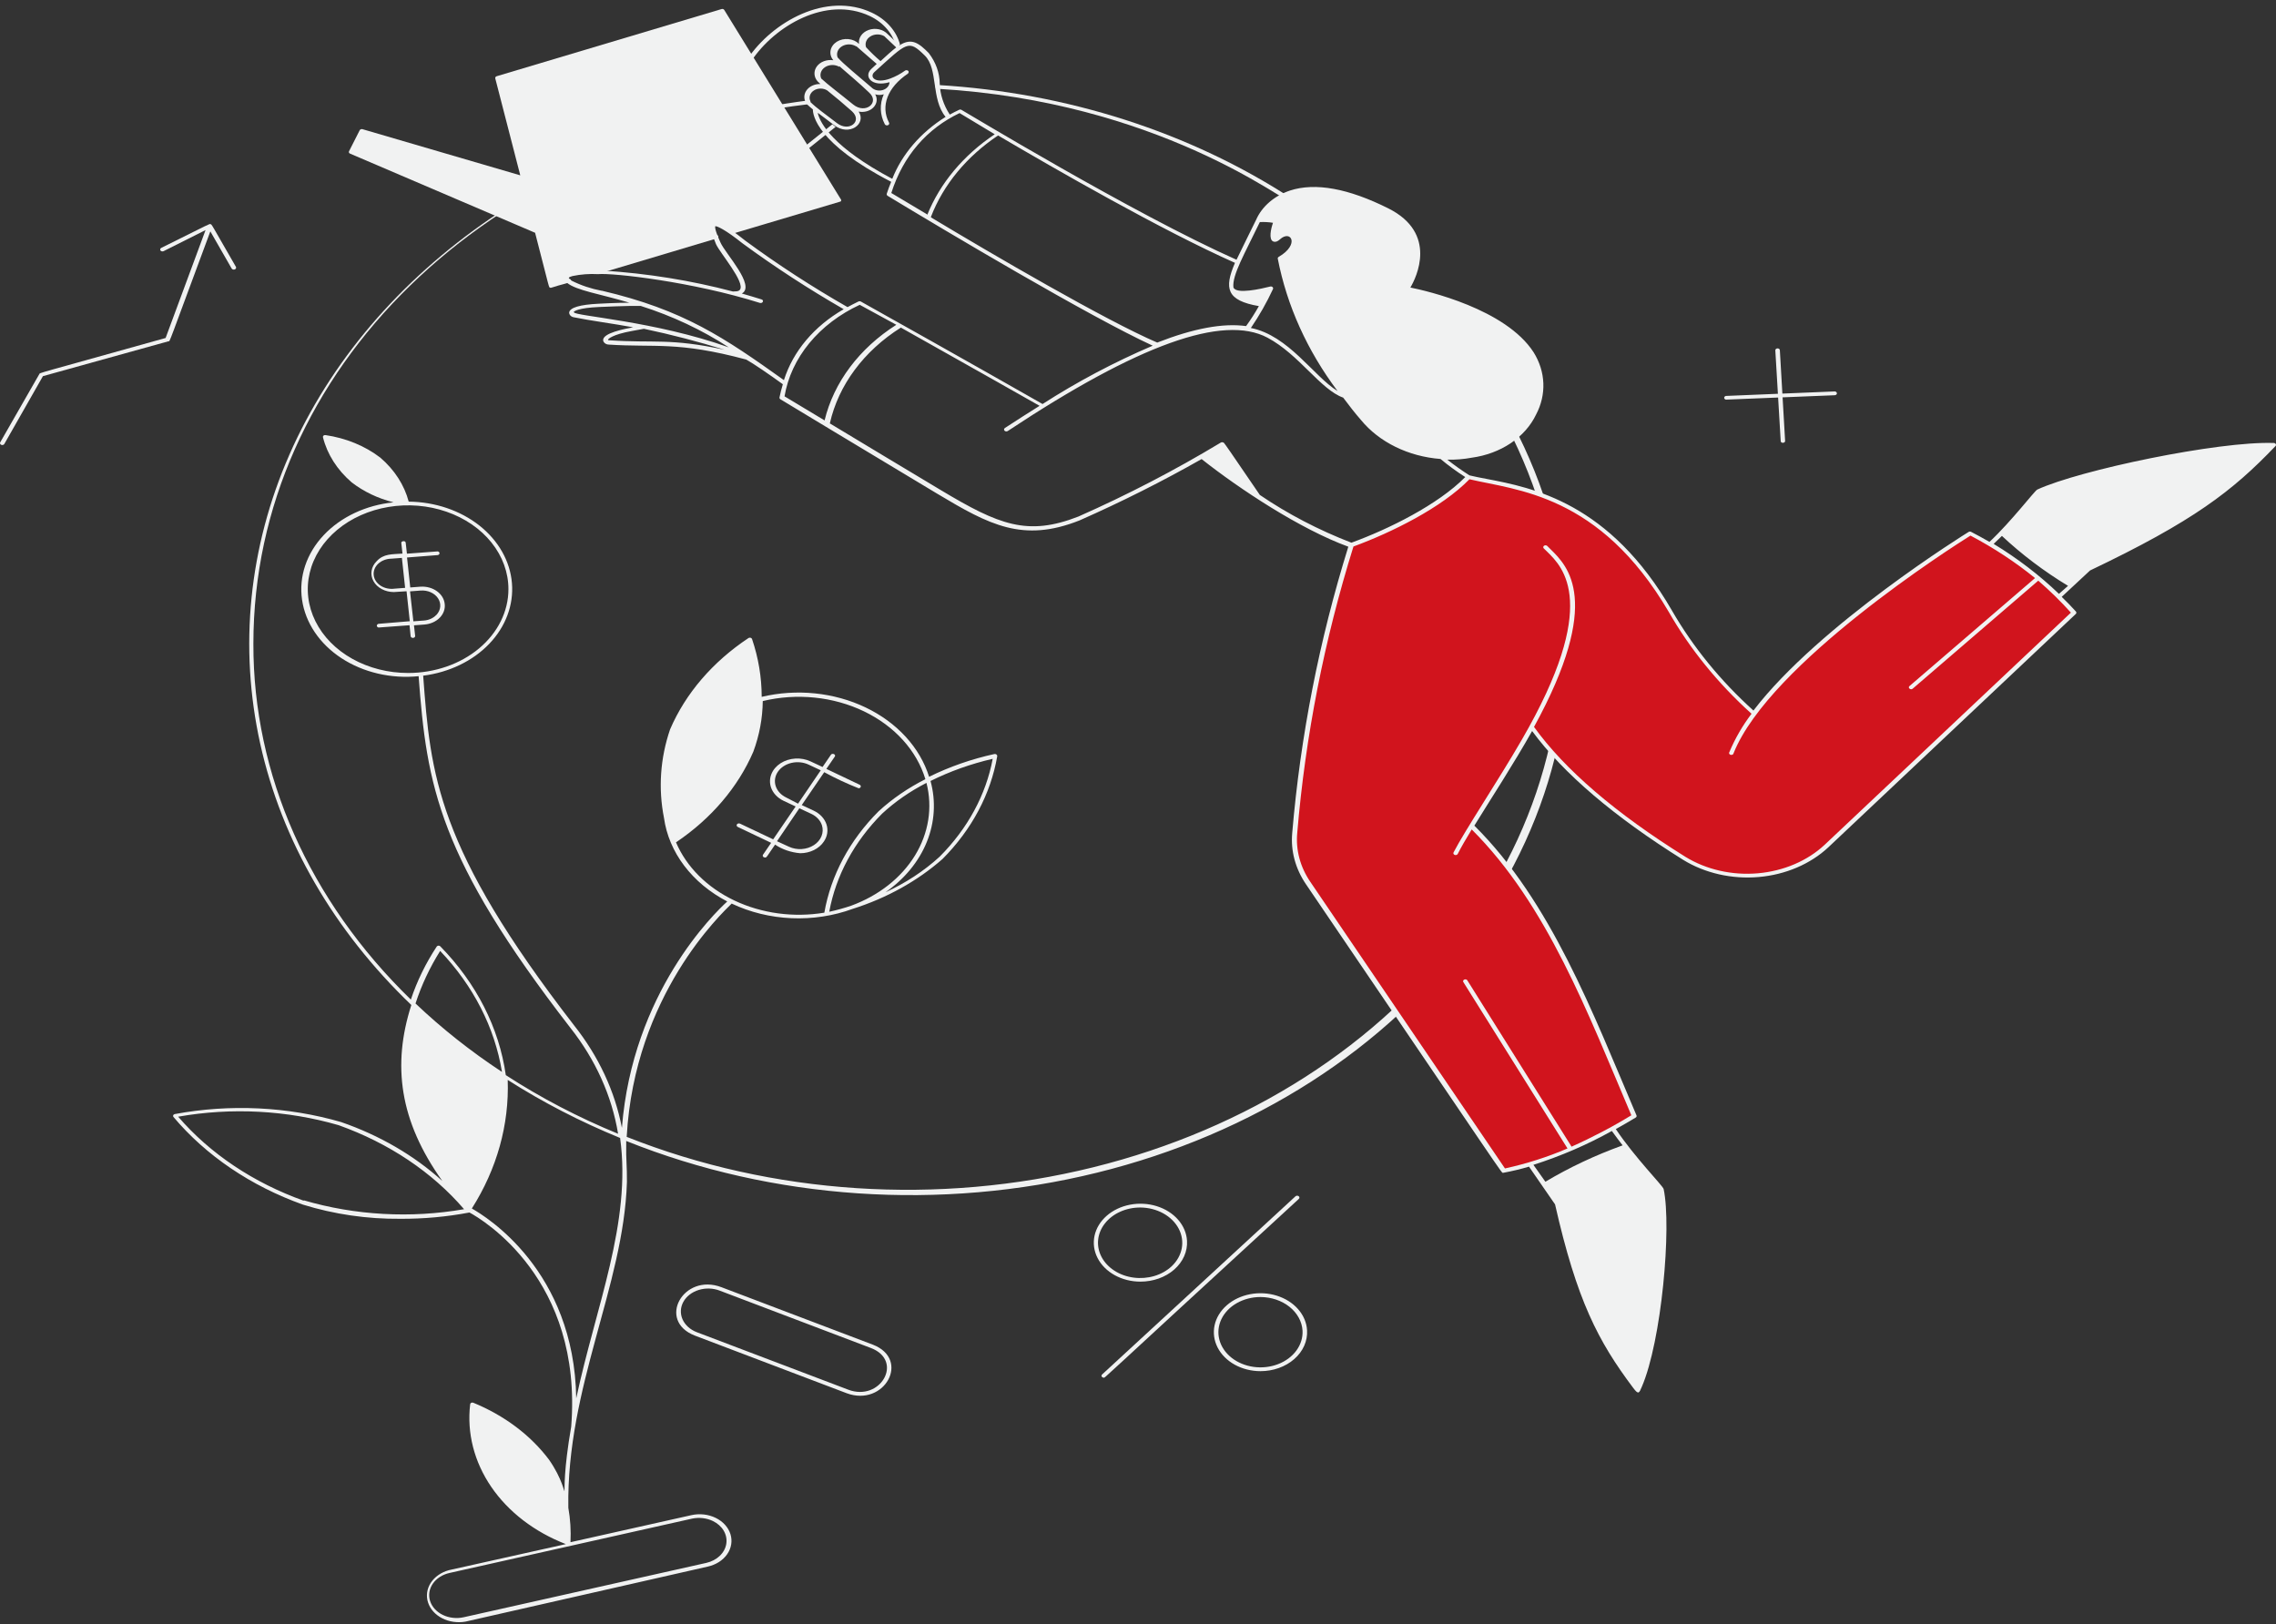
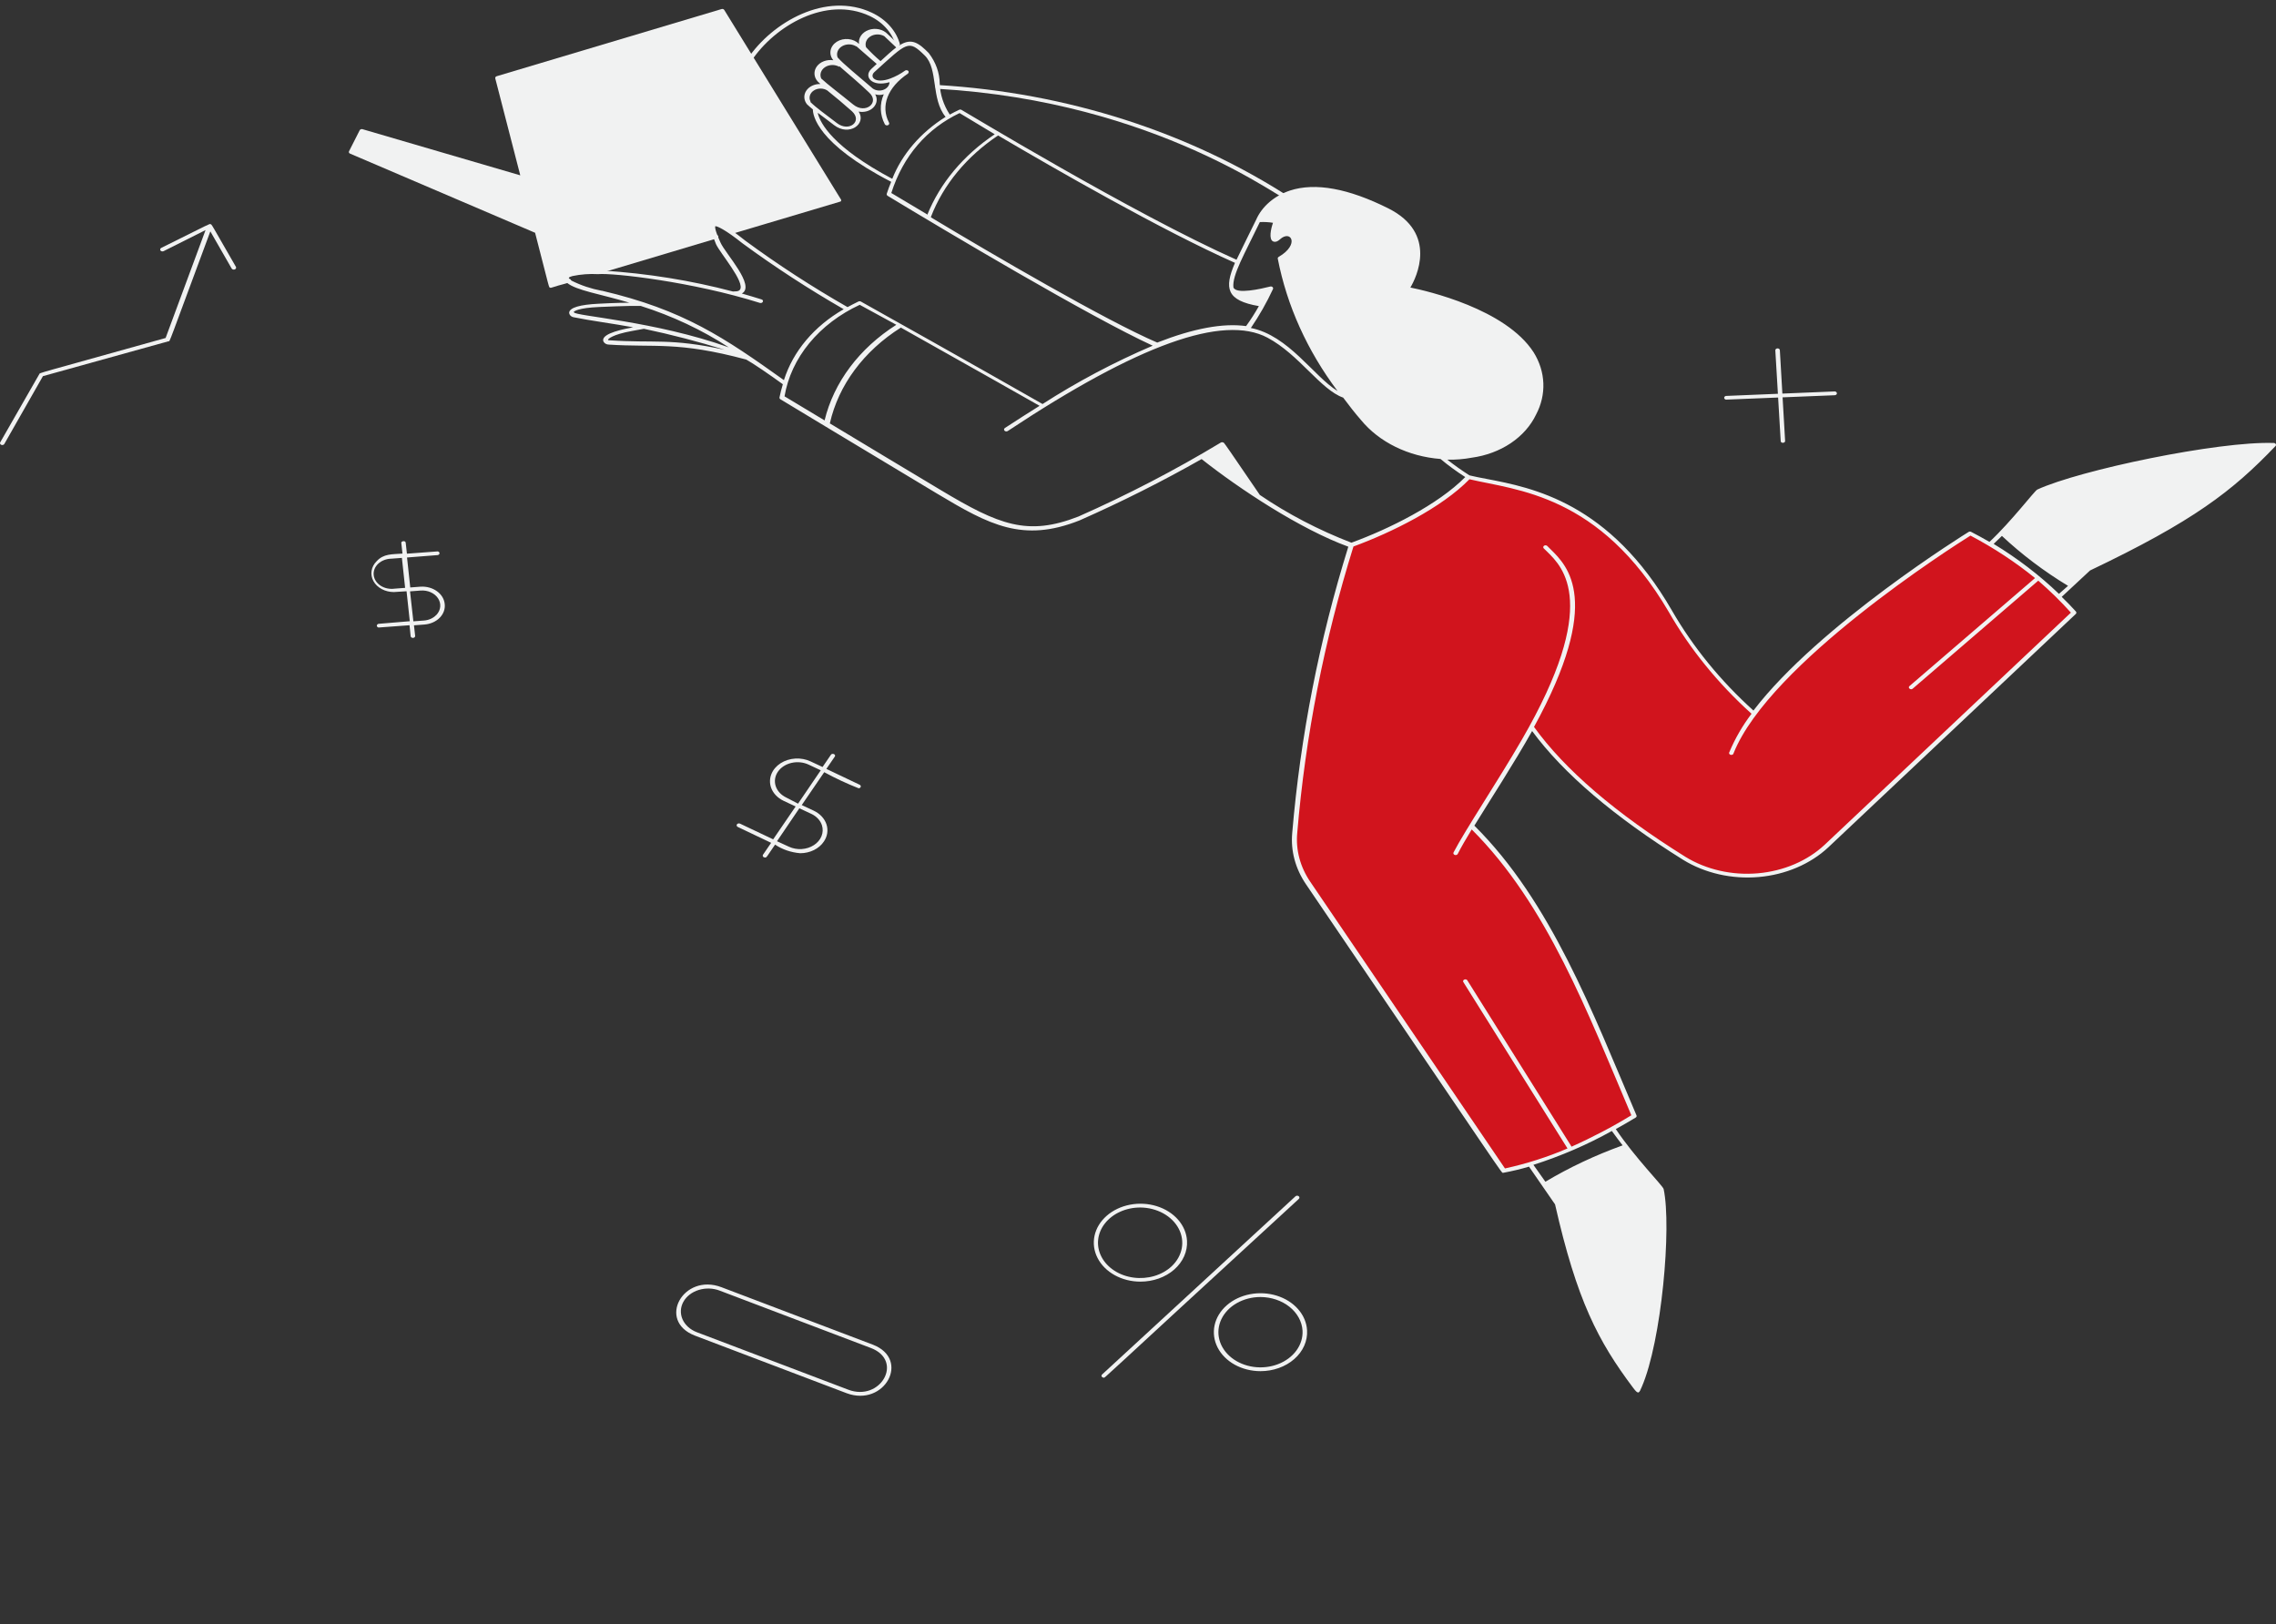
<svg xmlns="http://www.w3.org/2000/svg" width="290" height="207" viewBox="0 0 290 207" fill="none">
  <rect x="0" y="0" width="290" height="207" fill="#333333" stroke="none" />
-   <path d="M166.877 26.569C166.816 26.537 166.743 26.526 166.673 26.537C166.602 26.547 166.539 26.58 166.496 26.627C166.452 26.675 166.431 26.734 166.437 26.794C166.443 26.854 166.475 26.909 166.527 26.951C182.79 37.447 193.834 52.597 197.537 69.488C201.239 86.378 197.337 103.816 186.582 118.448C175.827 133.08 158.978 143.872 139.275 148.75C119.573 153.627 98.408 152.245 79.851 144.869C80.856 126.791 91.948 116.415 93.228 115.141C95.557 116.249 98.164 116.887 100.841 117.004C103.518 117.121 106.191 116.715 108.646 115.816C112.988 114.439 116.904 112.264 120.103 109.45C123.827 105.704 126.237 101.17 127.066 96.35C127.069 96.312 127.062 96.274 127.044 96.239C127.027 96.203 127.001 96.172 126.967 96.146C126.934 96.12 126.894 96.101 126.85 96.09C126.807 96.079 126.761 96.077 126.716 96.082C123.79 96.723 120.986 97.7 118.382 98.985C117.804 97.135 116.789 95.4 115.398 93.882C114.007 92.364 112.267 91.093 110.28 90.144C108.293 89.196 106.1 88.588 103.828 88.357C101.557 88.126 99.253 88.277 97.052 88.8C97.051 86.303 96.635 83.818 95.818 81.416C95.802 81.38 95.778 81.349 95.745 81.323C95.713 81.297 95.674 81.277 95.631 81.266C95.588 81.255 95.543 81.253 95.499 81.259C95.454 81.265 95.412 81.279 95.376 81.301C90.813 84.327 87.351 88.357 85.381 92.938C84.125 96.608 83.859 100.465 84.604 104.231C84.906 106.396 85.787 108.478 87.182 110.32C88.577 112.163 90.451 113.719 92.664 114.874C90.988 116.402 80.597 126.498 79.241 143.724C78.349 139.056 76.271 134.602 73.147 130.661C55.611 107.999 54.864 98.743 53.919 86.101C57.233 85.68 60.236 84.233 62.332 82.047C64.427 79.861 65.462 77.096 65.229 74.302C64.997 71.508 63.515 68.889 61.078 66.966C58.641 65.043 55.427 63.956 52.076 63.923C51.52 61.811 50.269 59.871 48.465 58.321C46.511 56.823 44.084 55.825 41.472 55.444C41.426 55.436 41.38 55.438 41.335 55.45C41.291 55.461 41.251 55.482 41.219 55.51C41.188 55.538 41.165 55.572 41.153 55.609C41.141 55.647 41.141 55.686 41.152 55.724C41.695 57.888 42.963 59.88 44.808 61.465C46.33 62.643 48.154 63.514 50.141 64.012C46.625 64.366 43.422 65.873 41.237 68.201C39.051 70.529 38.061 73.487 38.486 76.425C38.91 79.363 40.713 82.039 43.499 83.866C46.285 85.692 49.825 86.519 53.34 86.165C54.376 100.169 55.87 109.259 72.659 130.954C75.877 135.023 77.96 139.643 78.754 144.475C73.693 142.397 68.899 139.893 64.447 137.001C63.594 130.984 60.703 125.295 56.113 120.603C56.088 120.572 56.054 120.546 56.014 120.528C55.975 120.51 55.93 120.501 55.885 120.501C55.84 120.501 55.795 120.51 55.755 120.528C55.715 120.546 55.681 120.572 55.656 120.603C54.243 122.746 53.134 125.019 52.35 127.376C39.371 114.764 32.25 98.674 32.285 82.04C32.285 47.104 61.994 18.166 102.933 13.29C103.01 13.29 103.083 13.264 103.137 13.219C103.192 13.173 103.222 13.112 103.222 13.048C103.222 12.983 103.192 12.922 103.137 12.877C103.083 12.831 103.01 12.806 102.933 12.806C88.092 14.695 74.131 19.882 62.51 27.822C50.889 35.763 42.033 46.167 36.87 57.946C31.707 69.725 30.425 82.447 33.159 94.782C35.893 107.117 42.542 118.611 52.411 128.064C49.958 135.703 50.887 142.82 56.357 150.484C52.761 147.234 48.363 144.675 43.468 142.985C36.648 141.009 29.305 140.657 22.259 141.967C22.217 141.977 22.178 141.995 22.145 142.02C22.112 142.045 22.087 142.076 22.071 142.111C22.055 142.145 22.048 142.182 22.052 142.219C22.055 142.256 22.069 142.291 22.092 142.323C26.244 147.256 31.957 151.127 38.592 153.501C42.569 154.735 46.783 155.348 51.025 155.309C53.982 155.323 56.931 155.054 59.816 154.507C61.461 155.398 74.274 162.986 72.781 181.791C70.831 193.045 73.391 190.957 69.963 186.018C67.615 182.891 64.27 180.373 60.303 178.748C60.263 178.731 60.218 178.723 60.172 178.724C60.127 178.725 60.083 178.736 60.044 178.755C60.004 178.773 59.971 178.8 59.948 178.832C59.924 178.865 59.91 178.901 59.907 178.939C59.474 182.6 60.414 186.282 62.598 189.476C64.782 192.67 68.102 195.216 72.096 196.763L57.195 200.086C56.207 200.357 55.382 200.934 54.887 201.698C54.393 202.463 54.267 203.356 54.536 204.195C54.805 205.034 55.449 205.755 56.334 206.211C57.219 206.666 58.28 206.82 59.297 206.643L90.18 199.628C90.696 199.514 91.179 199.317 91.603 199.047C92.027 198.777 92.383 198.44 92.651 198.055C92.919 197.67 93.094 197.245 93.165 196.804C93.237 196.363 93.204 195.914 93.068 195.483C92.931 195.053 92.695 194.649 92.373 194.295C92.05 193.941 91.646 193.643 91.186 193.419C90.725 193.195 90.217 193.049 89.689 192.989C89.16 192.929 88.624 192.957 88.108 193.071L72.69 196.521C72.763 195.053 72.671 193.582 72.415 192.129C72.172 176.698 79.454 163.916 79.881 150.637C79.888 150.599 79.888 150.56 79.881 150.522C79.881 149.835 79.881 149.033 79.79 147.123C79.79 146.537 79.79 145.952 79.79 145.391C98.496 152.899 119.872 154.339 139.776 149.433C159.681 144.527 176.698 133.623 187.534 118.833C198.37 104.044 202.253 86.42 198.431 69.375C194.61 52.33 183.355 37.077 166.847 26.569H166.877ZM118.565 99.52C121.043 98.287 123.708 97.337 126.487 96.694C125.629 101.288 123.29 105.601 119.723 109.17C117.736 110.988 115.404 112.519 112.821 113.703C115.252 112.013 117.076 109.793 118.09 107.289C119.103 104.786 119.268 102.097 118.565 99.52V99.52ZM108.463 115.409C107.551 115.72 106.614 115.979 105.66 116.185C106.501 111.584 108.83 107.261 112.394 103.683C114.044 102.157 115.948 100.837 118.047 99.762C118.847 102.893 118.331 106.159 116.586 109.01C114.84 111.86 111.971 114.12 108.463 115.409V115.409ZM86.158 107.324C90.634 104.302 94.033 100.313 95.985 95.79C96.76 93.698 97.166 91.524 97.189 89.335C99.332 88.819 101.577 88.669 103.791 88.893C106.005 89.117 108.143 89.712 110.076 90.641C112.009 91.57 113.699 92.814 115.045 94.3C116.391 95.786 117.365 97.484 117.909 99.291C115.699 100.407 113.693 101.783 111.952 103.378C108.261 107.068 105.867 111.541 105.035 116.3C101.119 116.951 97.053 116.402 93.581 114.754C90.109 113.106 87.464 110.469 86.128 107.324H86.158ZM52 85.757C49.471 85.757 47 85.131 44.898 83.957C42.796 82.783 41.157 81.115 40.19 79.163C39.222 77.211 38.969 75.064 39.462 72.992C39.956 70.919 41.173 69.016 42.961 67.522C44.748 66.028 47.026 65.011 49.506 64.599C51.985 64.187 54.556 64.398 56.891 65.207C59.227 66.015 61.224 67.384 62.628 69.141C64.033 70.898 64.782 72.963 64.782 75.076C64.782 77.908 63.436 80.625 61.038 82.629C58.641 84.632 55.39 85.757 52 85.757ZM90.835 193.822C91.431 194.111 91.91 194.54 92.214 195.057C92.517 195.573 92.632 196.152 92.542 196.722C92.453 197.293 92.163 197.828 91.71 198.261C91.258 198.694 90.662 199.006 89.998 199.157L59.084 206.082C58.189 206.283 57.235 206.179 56.432 205.792C55.63 205.405 55.043 204.768 54.803 204.02C54.563 203.272 54.688 202.475 55.15 201.804C55.613 201.133 56.376 200.643 57.271 200.442L88.184 193.516C89.082 193.328 90.032 193.438 90.835 193.822V193.822ZM56.083 121.176C60.321 125.629 63.042 130.956 63.96 136.594C59.978 133.973 56.291 131.054 52.944 127.873C53.696 125.552 54.749 123.307 56.083 121.176V121.176ZM38.699 153.005C32.3 150.719 26.768 147.017 22.701 142.298C29.508 141.1 36.576 141.474 43.148 143.38C49.545 145.662 55.072 149.365 59.13 154.087C52.323 155.268 45.259 154.877 38.699 152.954V153.005ZM73.421 178.188C73.177 161.879 61.918 155.016 60.12 153.998C63.316 148.959 64.891 143.313 64.691 137.613C69.162 140.465 73.96 142.943 79.013 145.01C80.49 155.78 75.92 166.475 73.421 178.188Z" fill="#F1F2F2" />
  <path d="M104.974 107.235C105.2 106.906 105.345 106.543 105.402 106.167C105.459 105.791 105.426 105.409 105.306 105.043C105.185 104.678 104.98 104.336 104.701 104.037C104.422 103.738 104.074 103.488 103.679 103.301L102.156 102.588L105.02 98.4C106.425 99.166 107.891 99.851 109.408 100.449C109.469 100.446 109.527 100.427 109.574 100.394C109.622 100.362 109.655 100.318 109.67 100.268C109.686 100.219 109.682 100.167 109.659 100.119C109.637 100.072 109.597 100.031 109.545 100.004L105.294 97.98L106.33 96.465C106.359 96.438 106.381 96.406 106.393 96.372C106.406 96.338 106.409 96.301 106.403 96.266C106.397 96.23 106.381 96.196 106.357 96.167C106.333 96.137 106.301 96.112 106.264 96.094C106.227 96.075 106.186 96.064 106.143 96.061C106.1 96.057 106.057 96.062 106.017 96.074C105.977 96.087 105.94 96.106 105.91 96.132C105.88 96.158 105.857 96.189 105.843 96.223L104.807 97.738L103.283 97.025C102.688 96.746 102.008 96.62 101.328 96.662C100.647 96.704 99.997 96.912 99.457 97.261C98.918 97.61 98.513 98.084 98.294 98.624C98.075 99.164 98.051 99.745 98.225 100.297C98.343 100.665 98.548 101.011 98.828 101.313C99.108 101.614 99.457 101.866 99.855 102.054L101.379 102.767L98.514 106.955L94.294 104.956C94.228 104.924 94.148 104.916 94.074 104.932C94 104.949 93.936 104.99 93.898 105.045C93.86 105.101 93.849 105.167 93.869 105.229C93.889 105.292 93.938 105.344 94.005 105.376L98.255 107.401L97.219 108.916C97.196 108.953 97.184 108.995 97.185 109.037C97.186 109.079 97.201 109.12 97.227 109.156C97.253 109.192 97.29 109.222 97.334 109.242C97.378 109.263 97.428 109.273 97.478 109.272C97.692 109.272 97.631 109.272 98.758 107.63C99.676 108.245 100.787 108.626 101.958 108.725C102.574 108.724 103.178 108.585 103.709 108.323C104.239 108.061 104.676 107.686 104.974 107.235V107.235ZM100.19 101.633C99.526 101.316 99.039 100.791 98.838 100.174C98.636 99.557 98.737 98.898 99.116 98.342C99.496 97.787 100.124 97.38 100.863 97.212C101.602 97.044 102.39 97.127 103.055 97.445L104.578 98.158L101.684 102.41L100.19 101.633ZM100.526 107.897L99.002 107.197L101.851 102.996L103.375 103.709C103.706 103.865 103.997 104.075 104.23 104.326C104.463 104.578 104.633 104.865 104.731 105.173C104.873 105.631 104.852 106.114 104.669 106.562C104.486 107.01 104.151 107.403 103.703 107.693C103.255 107.983 102.716 108.157 102.151 108.194C101.586 108.23 101.021 108.127 100.526 107.897V107.897Z" fill="#F1F2F2" />
  <path d="M164.485 25.754C163.647 25.754 147.513 12.933 119.479 11.316C119.402 11.316 119.329 11.291 119.274 11.245C119.22 11.2 119.189 11.139 119.189 11.074C119.189 11.01 119.22 10.949 119.274 10.903C119.329 10.858 119.402 10.832 119.479 10.832C135.916 11.803 151.634 16.848 164.622 25.321C164.668 25.35 164.703 25.39 164.722 25.435C164.74 25.48 164.742 25.529 164.728 25.576C164.713 25.622 164.682 25.664 164.639 25.696C164.596 25.727 164.542 25.747 164.485 25.754Z" fill="#F1F2F2" />
  <path d="M251.054 67.959C251.054 67.959 231.781 79.824 223.524 90.875C219.206 86.987 215.611 82.579 212.858 77.8C203.717 62.242 192.199 62.013 187.11 60.753C183.85 64.165 177.664 67.424 172.194 69.41C168.44 81.402 166.027 93.66 164.988 106.026C164.782 108.264 165.382 110.503 166.709 112.455L191.605 149.096C197.634 147.696 203.283 145.335 208.242 142.145C202.148 127.822 196.861 114.505 187.521 105.224C189.761 101.582 192.991 96.604 195.139 92.632C199.238 98.361 206.094 104.091 214.595 109.361C217.302 111.046 220.668 111.821 224.026 111.531C227.383 111.241 230.488 109.908 232.726 107.795L264.249 78.067C260.614 74.062 256.145 70.637 251.054 67.959V67.959Z" fill="#D1141D" />
  <path d="M107.123 25.372L92.283 1.271C92.253 1.218 92.2 1.177 92.135 1.156C92.07 1.134 91.997 1.135 91.933 1.157L63.289 9.712C63.223 9.732 63.168 9.772 63.135 9.823C63.101 9.875 63.091 9.935 63.106 9.992L66.291 22.342L46.179 16.46C46.111 16.443 46.037 16.448 45.972 16.473C45.907 16.499 45.856 16.544 45.829 16.6L44.473 19.273C44.458 19.301 44.449 19.331 44.448 19.361C44.447 19.392 44.453 19.422 44.465 19.45C44.478 19.479 44.497 19.505 44.522 19.527C44.547 19.549 44.577 19.567 44.61 19.579L68.18 29.662C70.1 37.11 69.917 36.575 70.084 36.652C70.252 36.728 70.084 36.652 72.568 35.99C72.641 35.968 72.7 35.923 72.733 35.864C72.766 35.806 72.769 35.739 72.743 35.678C72.717 35.617 72.663 35.568 72.593 35.54C72.523 35.513 72.442 35.51 72.37 35.532V35.532C72.111 35.022 73.269 34.666 76.011 34.628C76.013 34.665 76.026 34.701 76.048 34.733C76.07 34.766 76.1 34.794 76.137 34.815C76.174 34.836 76.216 34.849 76.261 34.854C76.305 34.859 76.35 34.856 76.392 34.844L91.384 30.363C91.439 30.334 91.481 30.29 91.503 30.238C91.525 30.187 91.525 30.131 91.504 30.079C91.483 30.027 91.441 29.983 91.386 29.954C91.331 29.924 91.266 29.912 91.201 29.917C90.714 28.644 90.698 27.765 93.075 29.382C93.035 29.423 93.012 29.474 93.009 29.527C93.007 29.579 93.025 29.631 93.061 29.675C93.098 29.718 93.15 29.75 93.21 29.767C93.27 29.783 93.335 29.782 93.395 29.764L107.107 25.677C107.154 25.637 107.182 25.583 107.185 25.527C107.188 25.471 107.165 25.415 107.123 25.372V25.372Z" fill="#F1F2F2" />
  <path d="M30.045 33.978C26.769 28.287 26.998 28.606 26.815 28.567C26.632 28.529 27.135 28.313 20.553 31.585C20.52 31.601 20.491 31.622 20.468 31.647C20.445 31.672 20.428 31.701 20.418 31.732C20.408 31.763 20.405 31.795 20.41 31.826C20.415 31.858 20.427 31.888 20.447 31.916C20.485 31.971 20.548 32.012 20.622 32.029C20.659 32.037 20.698 32.039 20.735 32.035C20.773 32.031 20.81 32.021 20.843 32.005L26.19 29.319L21.102 43.069C4.083 47.817 5.089 47.499 5.013 47.665L0.031 56.36C0.014 56.389 0.003 56.42 0.001 56.451C-0.002 56.483 0.003 56.515 0.015 56.545C0.027 56.575 0.046 56.603 0.071 56.627C0.096 56.651 0.126 56.671 0.16 56.685C0.194 56.699 0.231 56.708 0.269 56.71C0.307 56.712 0.345 56.708 0.381 56.698C0.417 56.688 0.451 56.672 0.479 56.651C0.508 56.63 0.532 56.605 0.549 56.577L5.47 47.932L21.467 43.489C21.681 43.489 21.3 44.278 26.8 29.484L29.527 34.233C29.567 34.29 29.633 34.332 29.711 34.349C29.788 34.365 29.87 34.356 29.938 34.322C30.007 34.288 30.057 34.233 30.077 34.169C30.097 34.104 30.085 34.036 30.045 33.978Z" fill="#F1F2F2" />
  <path d="M56.662 76.947C56.596 76.322 56.24 75.743 55.671 75.335C55.102 74.925 54.364 74.718 53.615 74.757V74.757L52.274 74.859L51.863 71.04L55.778 70.734C55.842 70.722 55.899 70.692 55.939 70.649C55.98 70.606 56.002 70.553 56.002 70.499C56.002 70.444 55.98 70.391 55.939 70.348C55.899 70.305 55.842 70.275 55.778 70.263L51.848 70.556L51.695 69.181C51.695 68.85 51.101 68.926 51.132 69.181L51.284 70.543C49.943 70.645 48.892 70.543 47.993 71.511C47.642 71.86 47.417 72.285 47.346 72.737C47.274 73.189 47.358 73.649 47.589 74.062C47.819 74.476 48.186 74.825 48.647 75.07C49.107 75.315 49.641 75.445 50.187 75.445L51.802 75.343L52.213 79.162L48.237 79.493C48.173 79.506 48.116 79.536 48.076 79.579C48.035 79.621 48.013 79.674 48.013 79.729C48.013 79.784 48.035 79.836 48.076 79.879C48.116 79.922 48.173 79.952 48.237 79.964L52.183 79.672L52.32 81.047C52.32 81.111 52.35 81.172 52.405 81.218C52.459 81.263 52.533 81.288 52.609 81.288C52.686 81.288 52.76 81.263 52.814 81.218C52.868 81.172 52.899 81.111 52.899 81.047L52.746 79.684L54.087 79.582C54.464 79.552 54.83 79.46 55.164 79.311C55.498 79.162 55.793 78.959 56.032 78.714C56.272 78.469 56.451 78.186 56.559 77.883C56.667 77.58 56.702 77.262 56.662 76.947V76.947ZM50.278 75.012C49.966 75.055 49.647 75.043 49.341 74.978C49.034 74.913 48.747 74.796 48.498 74.634C48.248 74.472 48.041 74.269 47.889 74.037C47.737 73.805 47.644 73.55 47.616 73.287C47.588 73.024 47.624 72.759 47.724 72.508C47.824 72.257 47.984 72.027 48.196 71.83C48.407 71.633 48.664 71.475 48.952 71.366C49.239 71.256 49.551 71.197 49.867 71.192L51.208 71.091L51.619 74.91L50.278 75.012ZM55.565 78.386C55.378 78.579 55.148 78.74 54.886 78.858C54.624 78.975 54.337 79.049 54.041 79.073L52.67 79.175L52.244 75.356L53.584 75.254C54.03 75.219 54.477 75.294 54.873 75.468C55.268 75.643 55.594 75.91 55.81 76.237C56.027 76.564 56.125 76.936 56.092 77.309C56.059 77.681 55.897 78.038 55.626 78.335L55.565 78.386Z" fill="#F1F2F2" />
  <path d="M111.221 171.351L91.933 164.03C87.057 162.172 83.66 168.308 88.535 170.192L107.854 177.526C112.684 179.346 116.081 173.235 111.221 171.351ZM108.067 177.08L88.779 169.759C87.939 169.435 87.287 168.845 86.966 168.12C86.647 167.394 86.685 166.591 87.073 165.889C87.46 165.187 88.166 164.642 89.035 164.375C89.904 164.107 90.864 164.139 91.704 164.463L110.993 171.784C115.182 173.413 112.196 178.659 108.067 177.08V177.08Z" fill="#F1F2F2" />
  <path d="M145.304 163.317C144.141 163.316 143.004 163.03 142.034 162.494C141.065 161.959 140.304 161.197 139.847 160.304C139.39 159.411 139.257 158.425 139.463 157.469C139.67 156.513 140.208 155.629 141.01 154.926C141.813 154.223 142.844 153.732 143.977 153.514C145.11 153.295 146.294 153.36 147.384 153.699C148.473 154.038 149.42 154.637 150.106 155.421C150.793 156.205 151.189 157.14 151.245 158.11C151.285 158.782 151.16 159.454 150.879 160.085C150.598 160.715 150.167 161.292 149.611 161.779C149.055 162.266 148.387 162.653 147.646 162.918C146.906 163.182 146.109 163.318 145.304 163.317V163.317ZM145.304 153.871C144.406 153.867 143.522 154.052 142.732 154.407C141.941 154.763 141.27 155.278 140.779 155.906C140.288 156.533 139.992 157.254 139.92 158.002C139.847 158.749 140 159.5 140.363 160.186C140.727 160.871 141.29 161.47 142.002 161.927C142.713 162.384 143.55 162.686 144.437 162.803C145.323 162.921 146.23 162.851 147.076 162.601C147.922 162.351 148.68 161.927 149.28 161.369C149.966 160.724 150.416 159.927 150.576 159.074C150.735 158.221 150.598 157.347 150.181 156.557C149.764 155.767 149.084 155.094 148.222 154.618C147.36 154.141 146.352 153.882 145.319 153.871H145.304Z" fill="#F1F2F2" />
  <path d="M160.6 174.725C159.438 174.724 158.301 174.437 157.331 173.902C156.361 173.366 155.601 172.605 155.144 171.711C154.687 170.818 154.553 169.832 154.76 168.876C154.967 167.92 155.505 167.036 156.307 166.333C157.109 165.63 158.141 165.139 159.274 164.921C160.407 164.703 161.591 164.767 162.681 165.106C163.77 165.445 164.717 166.044 165.403 166.828C166.09 167.612 166.486 168.547 166.542 169.518C166.582 170.19 166.457 170.861 166.176 171.492C165.895 172.123 165.463 172.699 164.908 173.186C164.352 173.673 163.684 174.061 162.943 174.325C162.203 174.59 161.406 174.726 160.6 174.725V174.725ZM160.6 165.278C159.529 165.279 158.482 165.548 157.596 166.051C156.709 166.554 156.023 167.267 155.626 168.098C155.229 168.93 155.139 169.842 155.367 170.716C155.596 171.591 156.133 172.389 156.909 173.006C157.686 173.623 158.665 174.032 159.722 174.18C160.779 174.327 161.864 174.207 162.839 173.834C163.813 173.462 164.631 172.854 165.188 172.089C165.745 171.324 166.015 170.437 165.963 169.543C165.89 168.397 165.295 167.317 164.301 166.524C163.308 165.732 161.989 165.286 160.616 165.278H160.6Z" fill="#F1F2F2" />
  <path d="M140.641 175.552C140.585 175.553 140.529 175.539 140.482 175.513C140.434 175.488 140.397 175.451 140.374 175.407C140.351 175.364 140.344 175.316 140.354 175.269C140.363 175.223 140.389 175.179 140.428 175.145L165.064 152.445C165.117 152.397 165.19 152.369 165.267 152.367C165.344 152.365 165.419 152.388 165.476 152.432C165.532 152.476 165.566 152.537 165.568 152.601C165.571 152.666 165.543 152.728 165.491 152.776C139.026 177.093 140.839 175.552 140.641 175.552Z" fill="#F1F2F2" />
  <path d="M227.18 56.424C227.144 56.427 227.107 56.425 227.072 56.415C227.037 56.406 227.004 56.391 226.977 56.37C226.95 56.35 226.928 56.325 226.913 56.297C226.898 56.269 226.89 56.238 226.891 56.207L226.205 44.635C226.205 44.57 226.236 44.509 226.29 44.463C226.344 44.418 226.418 44.393 226.495 44.393C226.571 44.393 226.645 44.418 226.699 44.463C226.754 44.509 226.784 44.57 226.784 44.635L227.454 56.207C227.451 56.266 227.42 56.321 227.369 56.361C227.318 56.401 227.25 56.424 227.18 56.424V56.424Z" fill="#F1F2F2" />
  <path d="M219.913 50.924C219.849 50.911 219.793 50.881 219.752 50.839C219.712 50.796 219.689 50.743 219.689 50.688C219.689 50.634 219.712 50.581 219.752 50.538C219.793 50.495 219.849 50.465 219.913 50.453L233.762 49.88C233.839 49.88 233.913 49.905 233.967 49.951C234.021 49.996 234.052 50.058 234.052 50.122C234.052 50.186 234.021 50.248 233.967 50.293C233.913 50.338 233.839 50.364 233.762 50.364L219.913 50.924Z" fill="#F1F2F2" />
  <path d="M289.906 56.87C289.948 56.837 289.978 56.795 289.991 56.749C290.005 56.702 290.002 56.653 289.982 56.608C289.963 56.563 289.928 56.524 289.882 56.496C289.835 56.468 289.78 56.451 289.723 56.449C282.654 56.195 264.98 59.9 259.587 62.382C259.221 62.56 256.311 66.418 253.492 69.053C252.731 68.612 251.953 68.188 251.161 67.78C251.115 67.752 251.059 67.737 251.001 67.737C250.944 67.737 250.888 67.752 250.841 67.78C250.628 67.908 231.797 79.582 223.417 90.544C219.221 86.755 215.724 82.464 213.041 77.813C205.088 64.037 195.307 62.153 189.38 61.02C188.558 60.867 187.857 60.727 187.232 60.574C186.251 59.95 185.311 59.282 184.413 58.575C185.463 58.599 186.512 58.514 187.537 58.321C189.351 58.073 191.057 57.437 192.491 56.476C193.924 55.514 195.036 54.26 195.718 52.834C196.383 51.577 196.701 50.212 196.648 48.839C196.595 47.466 196.173 46.12 195.414 44.902C191.848 39.351 181.778 37.059 179.706 36.639C180.467 35.366 183.225 29.726 176.902 26.556C171.813 24.009 167.593 23.233 164.378 24.277C163.384 24.61 162.484 25.114 161.739 25.756C160.993 26.399 160.418 27.166 160.051 28.007C159.686 28.758 157.949 32.26 157.553 33.1C144.343 27.218 122.709 14.079 122.511 14.003C122.464 13.975 122.408 13.96 122.351 13.96C122.293 13.96 122.237 13.975 122.191 14.003C121.794 14.194 121.398 14.384 121.017 14.601C120.225 13.393 119.786 12.044 119.738 10.667C119.723 9.279 119.237 7.924 118.336 6.758C117.071 5.485 116.157 4.785 114.603 5.778C114.238 5.409 113.08 4.327 113.08 4.327C112.803 4.034 112.419 3.826 111.987 3.733C111.556 3.641 111.099 3.668 110.688 3.813C110.277 3.957 109.934 4.21 109.711 4.533C109.488 4.855 109.398 5.23 109.454 5.6C109.116 5.256 108.633 5.035 108.104 4.983C107.576 4.931 107.044 5.051 106.62 5.32C106.197 5.589 105.914 5.984 105.831 6.423C105.749 6.862 105.873 7.311 106.178 7.675C105.775 7.615 105.36 7.657 104.986 7.797C104.612 7.936 104.297 8.167 104.082 8.458C103.867 8.749 103.761 9.087 103.779 9.429C103.797 9.77 103.937 10.1 104.182 10.374C104.289 10.476 104.395 10.591 104.532 10.705C104.167 10.695 103.805 10.769 103.487 10.92C103.169 11.07 102.907 11.292 102.73 11.56C102.553 11.827 102.469 12.131 102.486 12.436C102.503 12.741 102.62 13.037 102.826 13.29C103.055 13.506 103.298 13.723 103.573 13.939C103.573 14.652 104.03 18.255 113.552 23.169C113.339 23.666 113.156 24.175 112.988 24.684C112.974 24.733 112.977 24.783 112.996 24.831C113.015 24.878 113.049 24.92 113.095 24.952C120.515 29.446 138.813 40.344 146.873 44.049C141.934 46.165 137.237 48.654 132.84 51.484C131.698 50.835 123.15 45.959 109.682 38.422C109.636 38.399 109.583 38.387 109.53 38.387C109.476 38.387 109.424 38.399 109.377 38.422C108.905 38.651 108.433 38.893 107.991 39.135C103.452 36.54 99.107 33.717 94.98 30.681C92.191 28.465 91.293 28.134 90.82 28.453C90.348 28.771 90.912 30.388 91.232 31.114C91.75 32.26 94.98 35.977 94.279 36.919C94.081 37.199 93.547 37.11 93.395 37.148C88.04 35.737 82.509 34.844 76.91 34.487C72.08 34.424 71.958 35.175 71.913 35.417C71.906 35.532 71.931 35.648 71.987 35.754C72.043 35.86 72.126 35.954 72.233 36.028C73.421 37.021 76.468 37.454 80.201 38.574C78.464 38.574 76.407 38.702 76.285 38.702C73.893 38.816 72.598 39.198 72.522 39.822C72.52 39.968 72.58 40.11 72.692 40.222C72.803 40.334 72.959 40.409 73.132 40.433C75.158 40.853 78.357 41.273 80.673 41.706C79.591 41.91 76.773 42.432 76.849 43.374C76.874 43.519 76.96 43.653 77.091 43.75C77.222 43.848 77.389 43.904 77.565 43.909C83.431 44.303 86.31 43.463 95.086 45.819C95.97 46.302 98.133 47.792 99.748 48.963C99.581 49.498 99.444 50.058 99.322 50.631C99.31 50.676 99.314 50.722 99.333 50.765C99.352 50.808 99.385 50.845 99.428 50.873C99.55 50.949 111.312 58.053 119.448 62.93C126.06 66.889 130.327 69.181 137.548 66.316C142.902 63.953 148.095 61.343 153.104 58.499C157.934 62.319 165.643 67.411 171.798 69.665C168.088 81.606 165.696 93.808 164.653 106.115C164.437 108.402 165.047 110.69 166.405 112.684C192.427 150.981 191.254 149.402 191.513 149.453C192.634 149.247 193.738 148.984 194.819 148.663L198.141 153.476C200.914 165.698 203.61 170.893 208.12 176.889C208.775 177.755 208.852 177.526 209.187 176.736C211.716 170.893 213.011 156.366 211.975 151.515C211.883 151.108 208.303 147.505 205.881 143.876C206.719 143.418 207.557 142.922 208.41 142.412C208.462 142.382 208.5 142.338 208.52 142.287C208.539 142.237 208.538 142.182 208.516 142.132C202.925 129.006 197.608 114.887 187.857 105.211C189.868 101.939 192.961 97.19 195.216 93.154C199.192 98.552 205.667 104.078 214.458 109.565C217.229 111.272 220.662 112.054 224.086 111.757C227.51 111.461 230.678 110.107 232.97 107.961L264.508 78.22C264.544 78.177 264.563 78.126 264.563 78.074C264.563 78.021 264.544 77.97 264.508 77.927C263.929 77.291 263.319 76.654 262.695 76.056L266.306 72.695C279.5 66.405 284.451 62.573 289.906 56.87ZM160.524 28.3C161.085 28.272 161.648 28.302 162.2 28.389C161.925 29.178 161.651 30.477 162.2 30.757C162.383 30.846 162.672 30.872 163.083 30.503C164.47 29.229 165.658 31.139 162.931 32.731C162.886 32.755 162.851 32.789 162.829 32.83C162.808 32.871 162.801 32.916 162.809 32.96C163.974 38.952 166.565 44.688 170.427 49.829C167.38 47.957 164.196 42.75 159.381 41.795C160.465 40.2 161.407 38.541 162.2 36.83C162.219 36.788 162.223 36.743 162.213 36.699C162.203 36.654 162.178 36.614 162.142 36.581C162.106 36.547 162.059 36.524 162.007 36.511C161.956 36.499 161.901 36.499 161.849 36.512C160.737 36.792 157.477 37.556 157.157 36.614C156.989 35.06 158.558 32.387 160.524 28.3ZM112.668 4.607L114.192 6.045C113.659 6.453 113.019 7.026 112.196 7.79C111.538 7.232 110.923 6.641 110.352 6.02C110.264 5.768 110.271 5.5 110.371 5.252C110.472 5.004 110.662 4.787 110.916 4.633C111.169 4.478 111.473 4.393 111.787 4.388C112.101 4.383 112.408 4.46 112.668 4.607V4.607ZM109.103 5.88C109.682 6.402 111.053 7.56 111.708 8.146L111.023 8.783C110.017 9.712 111.023 11.138 113.339 10.476C113.334 10.698 113.247 10.913 113.091 11.093C112.935 11.272 112.717 11.407 112.465 11.479C112.214 11.552 111.943 11.558 111.687 11.497C111.432 11.435 111.205 11.31 111.038 11.138C109.423 9.738 107.473 8.172 106.726 7.319C106.627 7.06 106.629 6.782 106.732 6.525C106.835 6.268 107.033 6.045 107.299 5.888C107.564 5.732 107.882 5.651 108.207 5.656C108.531 5.661 108.845 5.753 109.103 5.918V5.88ZM106.94 8.426C108.204 9.521 109.636 10.731 110.733 11.787C112.15 13.06 110.276 14.601 108.707 13.315C107.138 12.029 105.416 10.743 104.639 10.005C104.525 9.75 104.511 9.472 104.6 9.211C104.689 8.949 104.875 8.718 105.133 8.552C105.39 8.385 105.704 8.292 106.029 8.285C106.354 8.279 106.673 8.359 106.94 8.515V8.426ZM103.268 12.92C103.145 12.682 103.12 12.415 103.198 12.164C103.276 11.912 103.452 11.689 103.698 11.53C103.944 11.371 104.246 11.285 104.557 11.286C104.869 11.286 105.171 11.373 105.416 11.533C106.604 12.5 107.397 13.149 108.555 14.181C109.941 15.454 108.189 16.88 106.635 15.683C105.081 14.486 104.014 13.748 103.268 13.009V12.92ZM104.212 14.384C104.41 14.537 105.736 15.518 106.284 15.95C108.189 17.415 110.444 15.798 109.408 14.219C109.752 14.289 110.113 14.275 110.448 14.179C110.784 14.084 111.079 13.91 111.3 13.678C111.521 13.447 111.658 13.168 111.695 12.873C111.733 12.579 111.669 12.281 111.51 12.016C111.863 12.13 112.254 12.13 112.607 12.016C112.058 13.256 112.107 14.626 112.744 15.836C112.777 15.895 112.836 15.941 112.909 15.964C112.982 15.986 113.062 15.984 113.133 15.957C113.204 15.93 113.259 15.88 113.286 15.82C113.313 15.759 113.31 15.691 113.278 15.632C112.165 13.519 113.095 11.113 115.685 9.381C115.974 9.05 115.548 8.846 115.319 8.999C114.755 9.407 114.124 9.746 113.445 10.005C111.51 10.718 110.749 9.801 111.404 9.19C115.624 5.371 115.731 5.014 117.833 7.077C119.57 8.783 118.595 12.589 120.484 14.894C117.309 16.884 114.937 19.638 113.689 22.787C106.086 18.751 104.532 15.696 104.212 14.474V14.384ZM118.138 27.32L113.567 24.595C115.091 19.821 118.138 16.383 122.267 14.41L126.746 17.109C122.753 19.78 119.764 23.356 118.138 27.409V27.32ZM118.625 27.613C120.198 23.537 123.171 19.937 127.173 17.262C134.44 21.54 148.015 29.344 157.355 33.495C155.953 36.754 156.273 38.294 160.402 39.007C159.899 39.898 159.366 40.739 158.772 41.553C155.831 41.146 152.068 41.846 147.451 43.654C140.885 40.84 126.411 32.387 118.625 27.702V27.613ZM77.656 43.361C77.55 43.361 77.474 43.361 77.474 43.285C77.474 43.209 77.992 42.636 80.521 42.177L82.044 41.897C85.532 42.634 88.97 43.527 92.344 44.571C85.259 43.056 83.492 43.756 77.656 43.361ZM73.086 39.797C73.086 39.657 73.726 39.236 76.3 39.122C76.453 39.122 79.972 38.944 81.633 38.982C85.671 40.263 89.457 42.044 92.862 44.265C83.477 40.904 73.086 40.255 73.147 39.797H73.086ZM76.636 37.047C75.299 36.791 74.019 36.361 72.842 35.773C72.293 35.442 72.4 35.328 72.949 35.175C74.009 34.954 75.104 34.873 76.194 34.933C78.144 34.755 88.291 35.913 96.823 38.6C97.189 38.702 97.387 38.256 97.036 38.154C96.198 37.887 95.361 37.645 94.522 37.403C96.32 36.423 92.42 32.31 91.811 30.923C91.689 30.643 90.957 29.064 91.155 28.822C91.384 28.822 92.344 29.204 94.614 31.012C98.71 34.017 103.014 36.819 107.503 39.402C103.749 41.554 101.045 44.762 99.885 48.441C92.313 43.043 87.133 39.491 76.697 37.047H76.636ZM99.962 50.504C100.374 48.074 101.453 45.756 103.116 43.733C104.778 41.71 106.979 40.036 109.545 38.842L114.207 41.388C109.489 44.386 106.239 48.717 105.066 53.572L99.962 50.504ZM160.524 63.07C156.562 57.251 156.166 56.704 155.953 56.437C155.923 56.409 155.887 56.387 155.846 56.372C155.805 56.357 155.761 56.35 155.717 56.35C155.672 56.35 155.629 56.357 155.588 56.372C155.547 56.387 155.511 56.409 155.481 56.437C149.724 59.909 143.686 63.044 137.411 65.82C130.905 68.366 127.264 66.876 119.905 62.471C115.426 59.798 109.865 56.437 105.736 53.954C106.827 49.084 110.055 44.73 114.786 41.745C124.705 47.308 131.058 50.924 132.46 51.713C131.027 52.604 129.565 53.547 128.041 54.54C128.011 54.56 127.986 54.584 127.968 54.613C127.949 54.641 127.937 54.672 127.933 54.704C127.929 54.736 127.932 54.768 127.943 54.799C127.954 54.83 127.971 54.858 127.995 54.883C128.019 54.908 128.049 54.929 128.083 54.945C128.116 54.96 128.153 54.97 128.192 54.974C128.23 54.977 128.269 54.974 128.305 54.965C128.342 54.956 128.377 54.942 128.407 54.922C145.029 43.909 155.846 40.026 161.499 43.03C165.536 45.182 168.264 49.651 171.143 50.669C171.92 51.713 172.667 52.668 173.413 53.521C174.562 54.92 176.065 56.09 177.816 56.948C179.567 57.806 181.523 58.331 183.545 58.486C184.535 59.311 185.589 60.081 186.699 60.791C183.21 64.317 176.978 67.411 172.194 69.155C168.014 67.544 164.093 65.499 160.524 63.07ZM206.749 145.952C203.281 147.201 199.982 148.754 196.907 150.586L195.383 148.434C198.896 147.311 202.249 145.863 205.378 144.118C205.865 144.78 206.292 145.379 206.749 145.952ZM263.868 78.067L232.497 107.643C230.299 109.7 227.262 110.998 223.979 111.283C220.697 111.568 217.405 110.819 214.748 109.183C205.865 103.645 199.375 98.069 195.459 92.632C204.281 76.54 199.756 72.135 197.547 69.97L197.135 69.563C197.086 69.519 197.019 69.492 196.948 69.488C196.876 69.483 196.805 69.5 196.749 69.537C196.692 69.573 196.653 69.626 196.64 69.685C196.627 69.744 196.641 69.805 196.678 69.856L197.12 70.288C199.162 72.287 203.946 76.947 193.89 94.287C190.95 99.38 186.699 105.746 185.206 108.623C185.191 108.652 185.183 108.684 185.182 108.715C185.182 108.747 185.189 108.779 185.203 108.808C185.217 108.838 185.238 108.865 185.265 108.888C185.291 108.91 185.323 108.929 185.358 108.941C185.393 108.954 185.431 108.96 185.469 108.961C185.507 108.961 185.545 108.955 185.58 108.943C185.615 108.932 185.648 108.914 185.675 108.892C185.702 108.87 185.724 108.843 185.739 108.814C186.181 107.948 186.79 106.891 187.521 105.695C197.135 115.281 202.331 129.133 207.861 142.119C205.437 143.599 202.892 144.935 200.243 146.117L186.943 124.894C186.901 124.847 186.84 124.815 186.773 124.803C186.705 124.791 186.634 124.799 186.573 124.827C186.512 124.855 186.465 124.9 186.44 124.954C186.416 125.009 186.416 125.068 186.44 125.123L199.725 146.346C197.189 147.436 194.517 148.29 191.757 148.893L166.968 112.391C165.663 110.484 165.079 108.292 165.293 106.102C166.33 93.789 168.727 81.583 172.453 69.639C177.314 67.857 183.697 64.699 187.232 61.071C193.204 62.484 203.809 62.942 212.615 77.953C215.331 82.705 218.891 87.088 223.173 90.952C222.016 92.483 221.071 94.119 220.355 95.828C220.331 95.859 220.317 95.894 220.312 95.93C220.307 95.966 220.312 96.003 220.327 96.037C220.341 96.071 220.365 96.103 220.396 96.128C220.427 96.154 220.465 96.173 220.506 96.185C220.547 96.197 220.591 96.201 220.634 96.197C220.678 96.192 220.719 96.18 220.756 96.16C220.793 96.14 220.824 96.114 220.846 96.083C220.869 96.052 220.883 96.017 220.888 95.981C225.459 84.522 248.906 69.601 251.07 68.251C254.03 69.811 256.787 71.625 259.297 73.662L243.3 87.425C243.041 87.641 243.452 87.985 243.711 87.756L259.708 73.993C261.194 75.278 262.583 76.639 263.868 78.067V78.067ZM262.344 75.674C259.867 73.297 257.076 71.162 254.026 69.308L255.077 68.29C257.605 70.657 260.429 72.791 263.502 74.655L262.344 75.674Z" fill="#F1F2F2" />
  <path d="M114.176 6.02C114.336 5.901 114.504 5.79 114.679 5.689C114.46 4.835 114.026 4.031 113.406 3.328C112.786 2.626 111.995 2.042 111.084 1.615C105.294 -1.097 98.423 2.761 95.238 7.522C95.2 7.578 95.19 7.644 95.21 7.706C95.23 7.768 95.278 7.821 95.345 7.853C95.412 7.885 95.491 7.894 95.565 7.877C95.639 7.861 95.703 7.82 95.741 7.764C98.712 3.295 105.264 -0.562 110.809 2.035C111.688 2.45 112.445 3.023 113.027 3.712C113.609 4.401 114.002 5.189 114.176 6.02V6.02Z" fill="#F1F2F2" />
-   <path d="M106.056 15.836L102.46 18.713C102.422 18.747 102.397 18.789 102.387 18.835C102.377 18.88 102.382 18.927 102.403 18.97C102.424 19.013 102.459 19.05 102.504 19.077C102.55 19.103 102.603 19.119 102.659 19.121C102.826 19.121 102.537 19.312 106.483 16.154C106.346 16.091 106.254 16.014 106.056 15.836Z" fill="#F1F2F2" />
</svg>